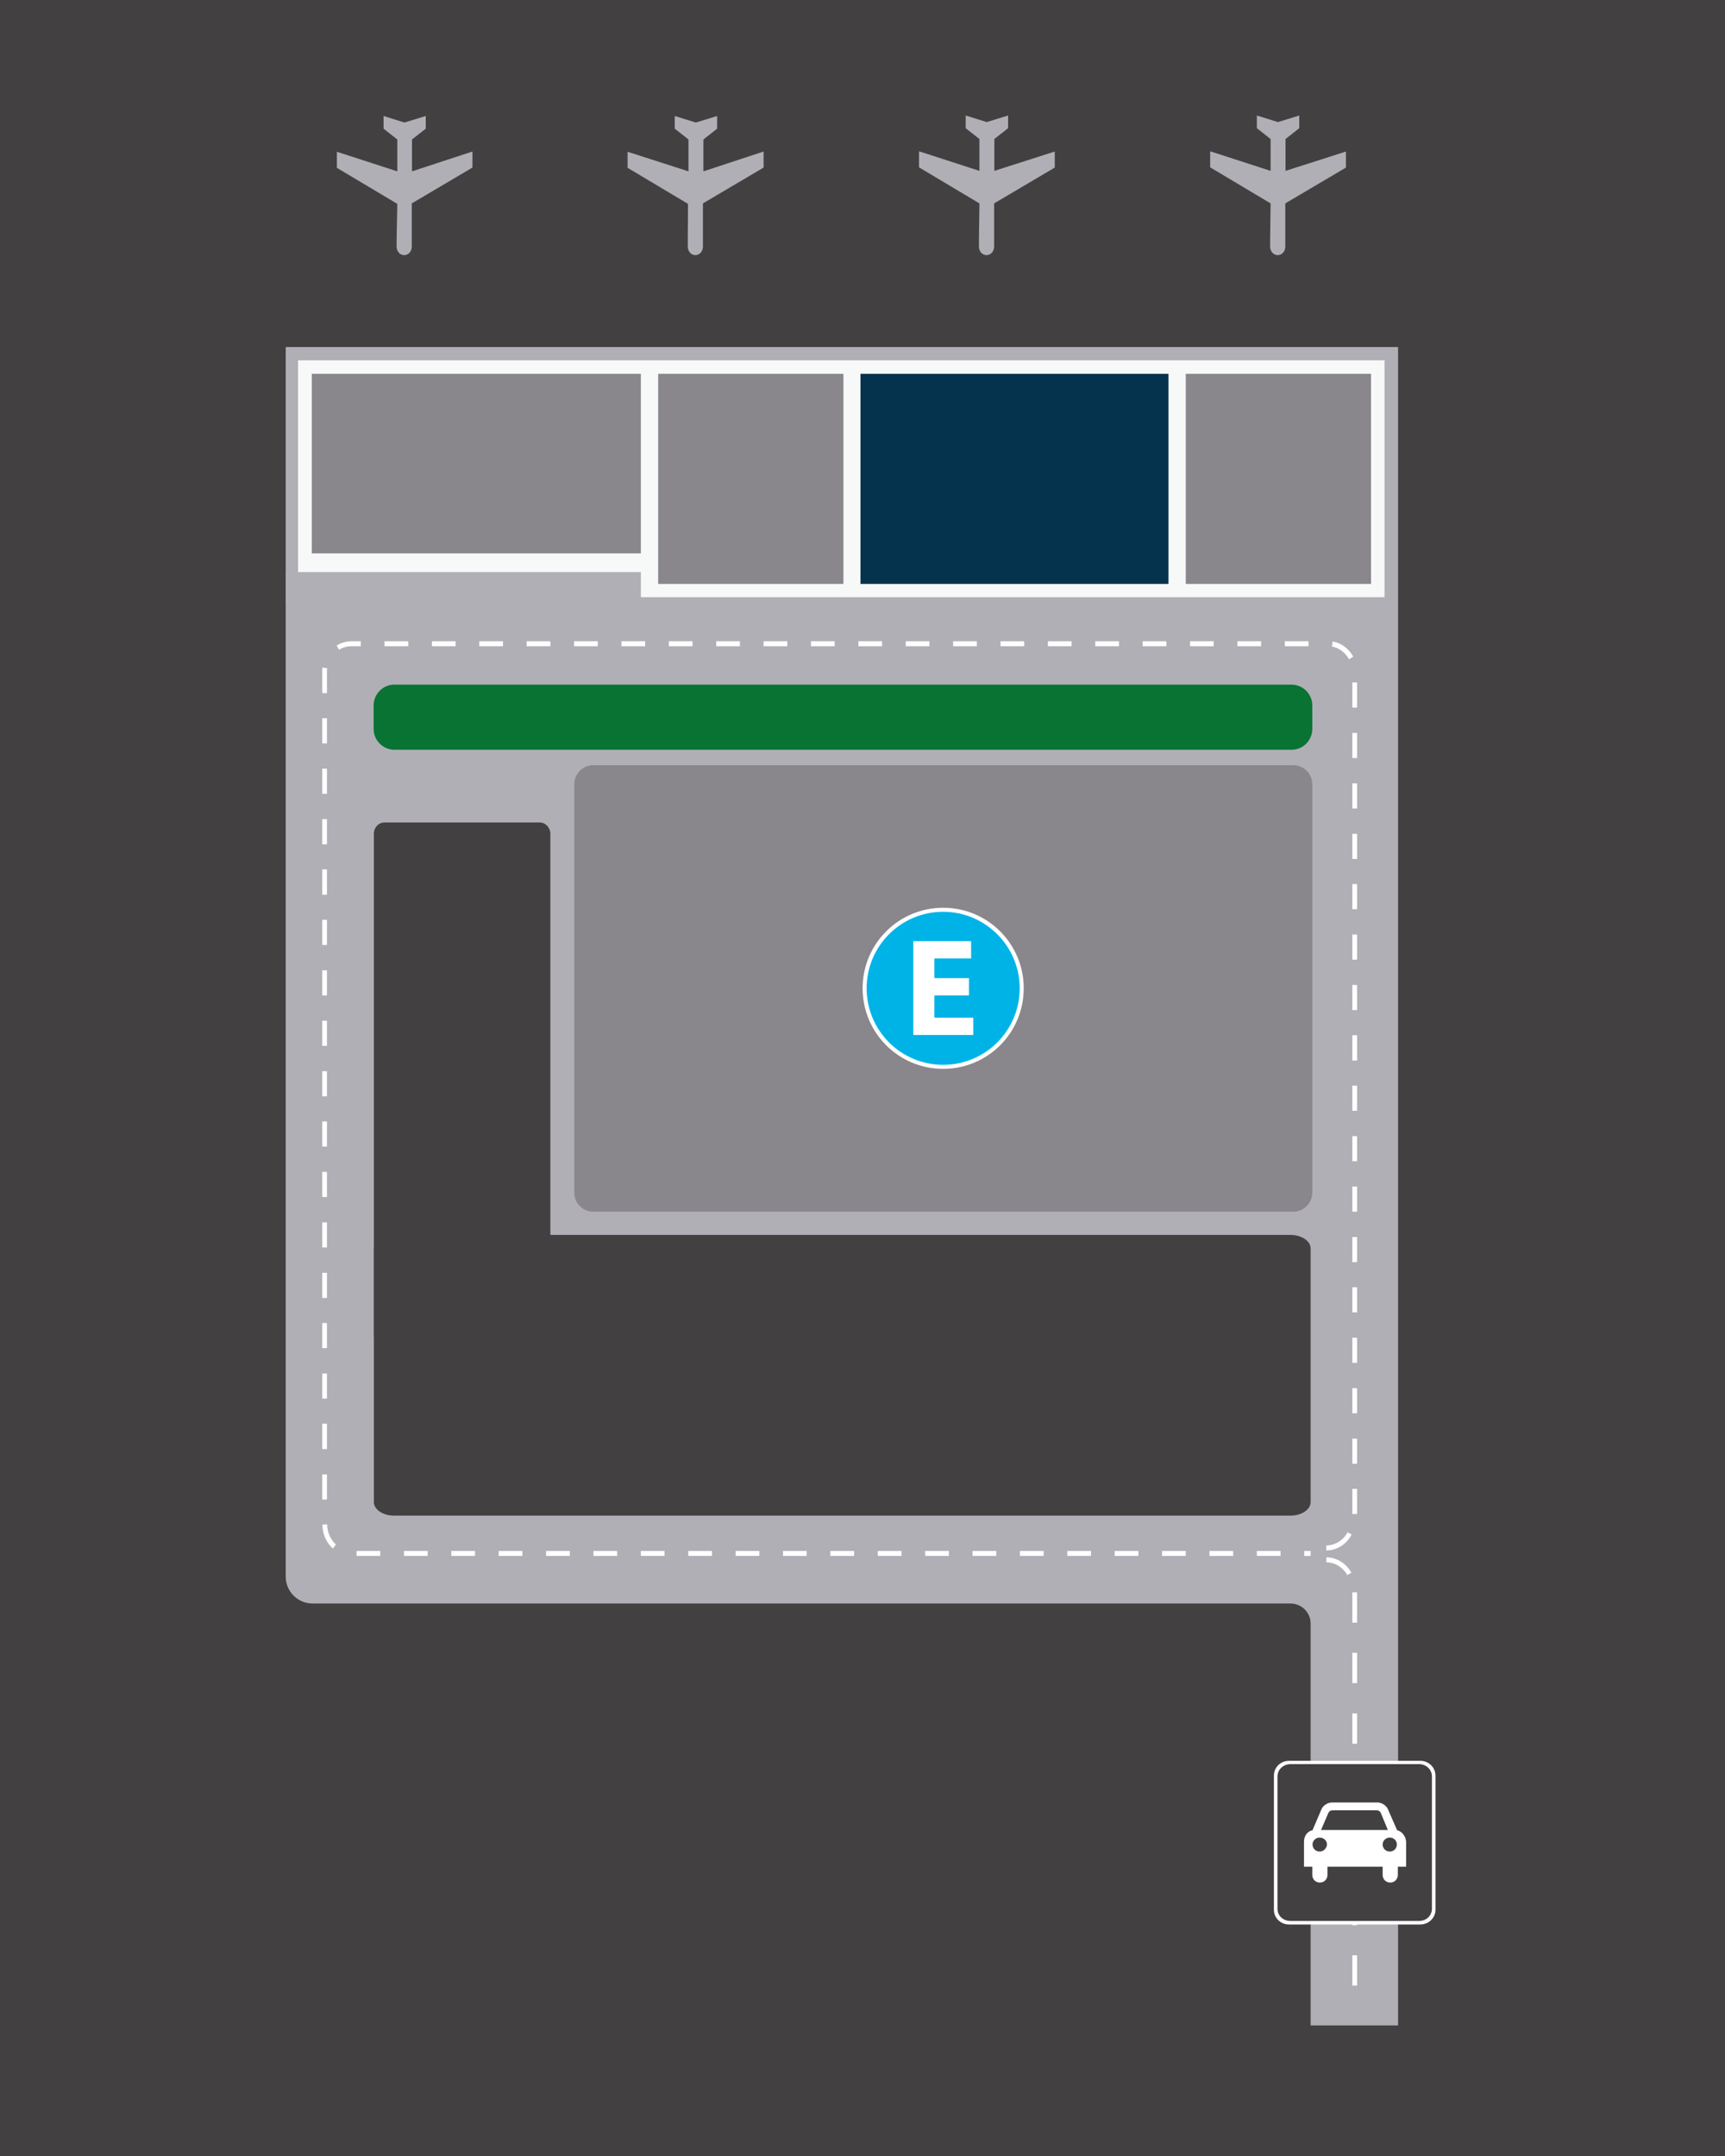
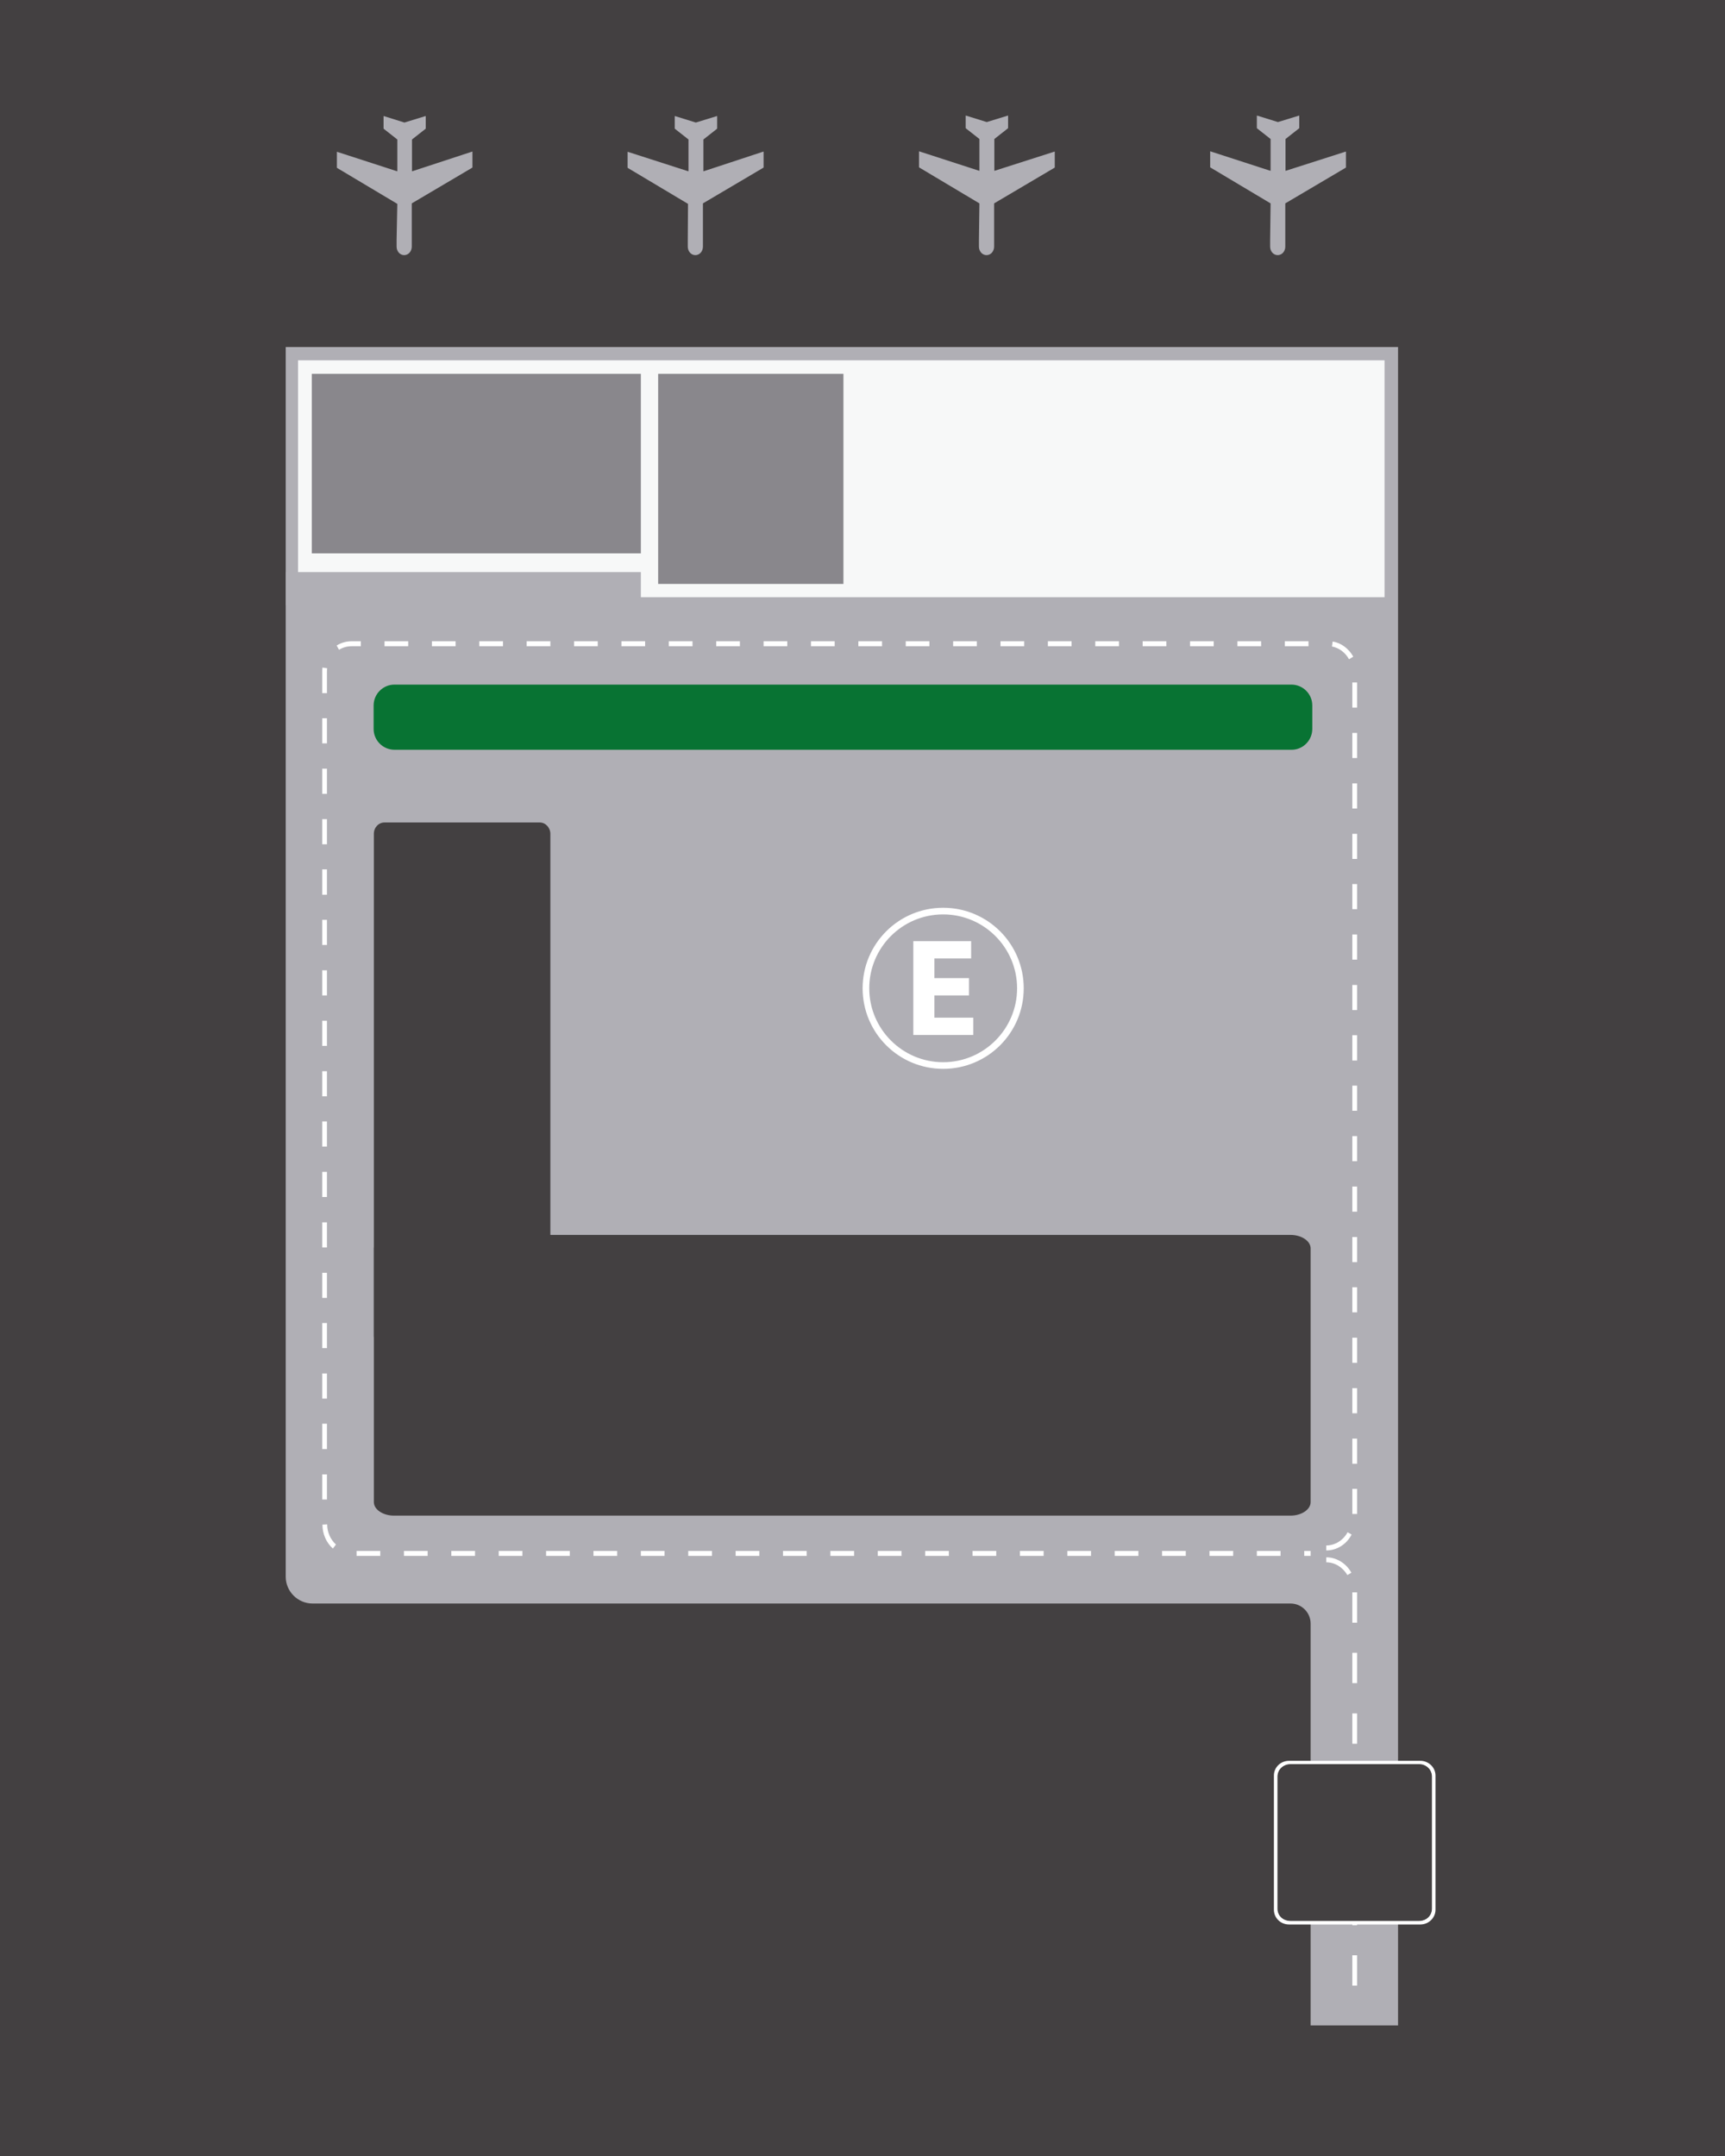
<svg xmlns="http://www.w3.org/2000/svg" version="1.1" id="Capa_1" x="0px" y="0px" viewBox="0 0 728.1 910.2" style="enable-background:new 0 0 728.1 910.2;" xml:space="preserve">
  <style type="text/css">
	.st0{fill:#434041;}
	.st1{fill:#B0AFB5;}
	.st2{fill:#F7F8F8;}
	.st3{fill:#05334D;}
	.st4{fill:#89878C;}
	.st5{fill:#FFFFFF;}
	.st6{fill:#087333;}
	.st7{fill:#00B3E7;}
</style>
  <g id="Gris">
    <rect class="st0" width="728.1" height="910.2" />
  </g>
  <path class="st1" d="M120.6,146.5v519.1c0,6.2,5.1,11.3,11.3,11.3h412.8c4.7,0,8.5,3.8,8.5,8.5V855h36.9V146.5L120.6,146.5  L120.6,146.5z M553.2,634.1c0,3.1-3.8,5.7-8.5,5.7H166.3c-4.7,0-8.5-2.6-8.5-5.7V527c0-3.1,3.8-5.7,8.5-5.7h378.4  c4.7,0,8.5,2.6,8.5,5.7V634.1z" />
  <rect x="125.8" y="152.1" class="st2" width="458.6" height="100" />
-   <rect x="363.2" y="157.8" class="st3" width="130" height="88.7" />
  <rect x="131.6" y="157.8" class="st4" width="138.9" height="75.8" />
-   <rect x="500.5" y="157.8" class="st4" width="78.2" height="88.7" />
  <rect x="277.8" y="157.8" class="st4" width="78.2" height="88.7" />
  <g>
    <g>
      <path class="st5" d="M559.8,654.5v-2.1c3.7,0,7.2-2.2,9-5.6l1.7,1C568.3,652,564.2,654.5,559.8,654.5z" />
    </g>
    <g>
-       <path class="st5" d="M553.2,656.8h-2.7v-2.1h2.7V656.8z M540.5,656.8h-10v-2.1h10V656.8z M520.5,656.8h-10v-2.1h10V656.8z     M500.5,656.8h-10v-2.1h10V656.8z M480.5,656.8h-10v-2.1h10V656.8z M460.5,656.8h-10v-2.1h10V656.8z M440.5,656.8h-10v-2.1h10    V656.8z M420.5,656.8h-10v-2.1h10V656.8z M400.5,656.8h-10v-2.1h10V656.8z M380.5,656.8h-10v-2.1h10V656.8z M360.5,656.8h-10v-2.1    h10V656.8z M340.5,656.8h-10v-2.1h10V656.8z M320.5,656.8h-10v-2.1h10V656.8z M300.5,656.8h-10v-2.1h10V656.8z M280.5,656.8h-10    v-2.1h10V656.8z M260.5,656.8h-10v-2.1h10V656.8z M240.5,656.8h-10v-2.1h10V656.8z M220.5,656.8h-10v-2.1h10V656.8z M200.5,656.8    h-10v-2.1h10V656.8z M180.5,656.8h-10v-2.1h10V656.8z M160.5,656.8h-10v-2.1h10V656.8z M140.5,653.7c-2.8-2.5-4.4-6.2-4.4-10.1    l2-0.1v0.1c0,3.2,1.4,6.3,3.7,8.4L140.5,653.7z M572.8,639.1h-2v-10.6h2V639.1z M138,633h-2v-10.6h2V633z M572.8,617.9h-2v-10.6h2    V617.9z M138,611.7h-2V601h2V611.7z M572.8,596.6h-2v-10.6h2V596.6z M138,590.4h-2v-10.6h2V590.4z M572.8,575.3h-2v-10.6h2V575.3z     M138,569.1h-2v-10.6h2V569.1z M572.8,554h-2v-10.6h2V554z M138,547.9h-2v-10.6h2V547.9z M572.8,532.8h-2v-10.6h2V532.8z     M138,526.6h-2v-10.6h2V526.6z M572.8,511.5h-2v-10.6h2V511.5z M138,505.3h-2v-10.6h2V505.3z M572.8,490.2h-2v-10.6h2V490.2z     M138,484h-2v-10.6h2V484z M572.8,468.9h-2v-10.6h2V468.9z M138,462.8h-2v-10.6h2V462.8z M572.8,447.7h-2V437h2V447.7z M138,441.5    h-2v-10.6h2V441.5z M572.8,426.4h-2v-10.6h2V426.4z M138,420.2h-2v-10.6h2V420.2z M572.8,405.1h-2v-10.6h2V405.1z M138,398.9h-2    v-10.6h2V398.9z M572.8,383.8h-2v-10.6h2V383.8z M138,377.7h-2V367h2V377.7z M572.8,362.6h-2v-10.6h2V362.6z M138,356.4h-2v-10.6    h2V356.4z M572.8,341.3h-2v-10.6h2V341.3z M138,335.1h-2v-10.6h2V335.1z M572.8,320h-2v-10.6h2V320z M138,313.8h-2v-10.6h2V313.8z     M572.8,298.7h-2v-10.6h2V298.7z M138,292.6h-2v-8.8c0-0.7,0-1.3,0.1-2l2,0.3c-0.1,0.6-0.1,1.1-0.1,1.7L138,292.6L138,292.6z     M569.4,278.3c-1.6-2.9-4.2-4.8-7.2-5.4l0.3-2.1c3.6,0.6,6.8,3,8.7,6.4L569.4,278.3z M143.1,274.3l-1-1.8c1.9-1.2,4.1-1.8,6.3-1.8    h3.9v2.1h-3.9C146.5,272.8,144.7,273.3,143.1,274.3z M552.3,272.8h-10v-2.1h10V272.8z M532.3,272.8h-10v-2.1h10V272.8z     M512.3,272.8h-10v-2.1h10V272.8z M492.3,272.8h-10v-2.1h10V272.8z M472.3,272.8h-10v-2.1h10V272.8z M452.3,272.8h-10v-2.1h10    V272.8z M432.3,272.8h-10v-2.1h10V272.8z M412.3,272.8h-10v-2.1h10V272.8z M392.3,272.8h-10v-2.1h10V272.8z M372.3,272.8h-10v-2.1    h10V272.8z M352.3,272.8h-10v-2.1h10V272.8z M332.3,272.8h-10v-2.1h10V272.8z M312.3,272.8h-10v-2.1h10V272.8z M292.3,272.8h-10    v-2.1h10V272.8z M272.3,272.8h-10v-2.1h10V272.8z M252.3,272.8h-10v-2.1h10V272.8z M232.3,272.8h-10v-2.1h10V272.8z M212.3,272.8    h-10v-2.1h10V272.8z M192.3,272.8h-10v-2.1h10V272.8z M172.3,272.8h-10v-2.1h10V272.8z" />
+       <path class="st5" d="M553.2,656.8h-2.7v-2.1h2.7V656.8z M540.5,656.8h-10v-2.1h10V656.8z M520.5,656.8h-10v-2.1h10V656.8z     M500.5,656.8h-10v-2.1h10V656.8z M480.5,656.8h-10v-2.1h10V656.8z M460.5,656.8h-10v-2.1h10V656.8z M440.5,656.8h-10v-2.1h10    V656.8z M420.5,656.8h-10v-2.1h10V656.8z M400.5,656.8h-10v-2.1h10V656.8z M380.5,656.8h-10v-2.1h10V656.8z M360.5,656.8h-10v-2.1    h10V656.8z M340.5,656.8h-10v-2.1h10V656.8z M320.5,656.8h-10v-2.1h10V656.8z M300.5,656.8h-10v-2.1h10V656.8z M280.5,656.8h-10    v-2.1h10V656.8z M260.5,656.8h-10v-2.1h10V656.8z M240.5,656.8h-10v-2.1h10V656.8z M220.5,656.8h-10v-2.1h10V656.8z M200.5,656.8    h-10v-2.1h10V656.8z M180.5,656.8h-10v-2.1h10V656.8z M160.5,656.8h-10v-2.1h10V656.8z M140.5,653.7c-2.8-2.5-4.4-6.2-4.4-10.1    l2-0.1v0.1c0,3.2,1.4,6.3,3.7,8.4L140.5,653.7z M572.8,639.1h-2v-10.6h2V639.1z M138,633h-2v-10.6h2V633z M572.8,617.9h-2v-10.6h2    V617.9z M138,611.7h-2V601h2V611.7z M572.8,596.6h-2v-10.6h2V596.6z M138,590.4h-2v-10.6h2V590.4z M572.8,575.3h-2v-10.6h2z     M138,569.1h-2v-10.6h2V569.1z M572.8,554h-2v-10.6h2V554z M138,547.9h-2v-10.6h2V547.9z M572.8,532.8h-2v-10.6h2V532.8z     M138,526.6h-2v-10.6h2V526.6z M572.8,511.5h-2v-10.6h2V511.5z M138,505.3h-2v-10.6h2V505.3z M572.8,490.2h-2v-10.6h2V490.2z     M138,484h-2v-10.6h2V484z M572.8,468.9h-2v-10.6h2V468.9z M138,462.8h-2v-10.6h2V462.8z M572.8,447.7h-2V437h2V447.7z M138,441.5    h-2v-10.6h2V441.5z M572.8,426.4h-2v-10.6h2V426.4z M138,420.2h-2v-10.6h2V420.2z M572.8,405.1h-2v-10.6h2V405.1z M138,398.9h-2    v-10.6h2V398.9z M572.8,383.8h-2v-10.6h2V383.8z M138,377.7h-2V367h2V377.7z M572.8,362.6h-2v-10.6h2V362.6z M138,356.4h-2v-10.6    h2V356.4z M572.8,341.3h-2v-10.6h2V341.3z M138,335.1h-2v-10.6h2V335.1z M572.8,320h-2v-10.6h2V320z M138,313.8h-2v-10.6h2V313.8z     M572.8,298.7h-2v-10.6h2V298.7z M138,292.6h-2v-8.8c0-0.7,0-1.3,0.1-2l2,0.3c-0.1,0.6-0.1,1.1-0.1,1.7L138,292.6L138,292.6z     M569.4,278.3c-1.6-2.9-4.2-4.8-7.2-5.4l0.3-2.1c3.6,0.6,6.8,3,8.7,6.4L569.4,278.3z M143.1,274.3l-1-1.8c1.9-1.2,4.1-1.8,6.3-1.8    h3.9v2.1h-3.9C146.5,272.8,144.7,273.3,143.1,274.3z M552.3,272.8h-10v-2.1h10V272.8z M532.3,272.8h-10v-2.1h10V272.8z     M512.3,272.8h-10v-2.1h10V272.8z M492.3,272.8h-10v-2.1h10V272.8z M472.3,272.8h-10v-2.1h10V272.8z M452.3,272.8h-10v-2.1h10    V272.8z M432.3,272.8h-10v-2.1h10V272.8z M412.3,272.8h-10v-2.1h10V272.8z M392.3,272.8h-10v-2.1h10V272.8z M372.3,272.8h-10v-2.1    h10V272.8z M352.3,272.8h-10v-2.1h10V272.8z M332.3,272.8h-10v-2.1h10V272.8z M312.3,272.8h-10v-2.1h10V272.8z M292.3,272.8h-10    v-2.1h10V272.8z M272.3,272.8h-10v-2.1h10V272.8z M252.3,272.8h-10v-2.1h10V272.8z M232.3,272.8h-10v-2.1h10V272.8z M212.3,272.8    h-10v-2.1h10V272.8z M192.3,272.8h-10v-2.1h10V272.8z M172.3,272.8h-10v-2.1h10V272.8z" />
    </g>
    <g>
      <path class="st5" d="M572.8,838.2h-2v-12.8h2V838.2z M572.8,812.7h-2v-12.8h2V812.7z M572.8,787.1h-2v-12.8h2V787.1z M572.8,761.6    h-2v-12.8h2V761.6z M572.8,736.1h-2v-12.8h2V736.1z M572.8,710.5h-2v-12.8h2V710.5z M572.8,685h-2v-12.8h2V685z" />
    </g>
    <g>
      <path class="st5" d="M568.7,664.9c-1.9-3.3-5.3-5.4-8.9-5.4v-2.1c4.3,0,8.4,2.5,10.6,6.5L568.7,664.9z" />
    </g>
  </g>
  <g>
    <g>
      <g>
        <path class="st5" d="M599.5,812.4h-55.4c-3.6,0-6.4-2.8-6.4-6.2v-56.7c0-3.4,2.8-6.2,6.4-6.2h55.4c3.5,0,6.4,2.8,6.4,6.2v56.7     C605.9,809.6,603,812.4,599.5,812.4L599.5,812.4z M544.1,745c-2.6,0-4.7,2-4.7,4.5v56.7c0,2.5,2.1,4.5,4.7,4.5h55.4     c2.6,0,4.7-2,4.7-4.5v-56.7c0-2.5-2.1-4.5-4.7-4.5H544.1L544.1,745z" />
        <path class="st0" d="M604.4,805.7c0,2.9-2.5,5.2-5.4,5.2h-54.3c-3,0-5.5-2.3-5.5-5.2V750c0-2.9,2.5-5.3,5.5-5.3h54.3     c3,0,5.4,2.4,5.4,5.3V805.7z" />
      </g>
    </g>
-     <path class="st5" d="M589.7,772.6L589.7,772.6l-3.9-8.9c-0.6-1.5-2.6-2.8-4.3-2.8h-19.4c-1.7,0-3.7,1.3-4.3,2.8l-3.8,8.9v0   c-2.1,0.4-3.6,2.4-3.6,4.8V788h3.5v3.5c0,1.8,1.4,3.2,3.2,3.2c1.8,0,3.2-1.4,3.2-3.2V788h8h0.1h15.2v3.5c0,1.8,1.4,3.2,3.2,3.2   c1.8,0,3.2-1.4,3.2-3.2V788h3.5l0,0v-10.6C593.3,775,591.7,773.1,589.7,772.6z M557,781.6c-1.7,0-3-1.3-3-3c0-1.6,1.4-2.9,3-2.9   c1.7,0,3.1,1.3,3.1,2.9C560,780.3,558.6,781.6,557,781.6z M557.6,772.5l3-7c0.3-0.7,0.7-1.3,2-1.3h7.7h10.6c1.3,0,1.7,0.6,2,1.3   l2.9,7H557.6z M586.6,781.6c-1.7,0-3-1.3-3-3c0-1.6,1.4-2.9,3-2.9c1.7,0,3,1.3,3,2.9C589.6,780.3,588.3,781.6,586.6,781.6z" />
  </g>
  <g>
    <path class="st1" d="M167.4,101.3l0,2.8c0,2,1.4,3.6,3.2,3.6c1.8,0,3.2-1.6,3.2-3.6l0-2.8l0-15.3c0-0.1,0-0.1,0.1-0.2l25.4-15   c0.1,0,0.1-0.1,0.1-0.2l0-6.5c0-0.1,0-0.1-0.1-0.1L174,72.3c-0.1,0-0.1,0-0.1-0.1l0-13.2c0-0.1,0-0.1,0.1-0.2l5.6-4.4   c0,0,0.1-0.1,0.1-0.2l0-5.1c0-0.1,0-0.1-0.1-0.1l-8.8,2.7c-0.1,0-0.1,0-0.2,0L162,49c-0.1,0-0.1,0-0.1,0.1l0,5.1   c0,0.1,0,0.1,0.1,0.2l5.6,4.4c0.1,0,0.1,0.1,0.1,0.2l0,13.2c0,0.1,0,0.1-0.1,0.1l-25.3-8.2c-0.1,0-0.1,0-0.1,0.1l0,6.5   c0,0.1,0,0.1,0.1,0.2l25.3,15.1c0.1,0,0.1,0.1,0.1,0.2L167.4,101.3z" />
    <path class="st1" d="M290.3,101.3l0,2.8c0,2,1.4,3.6,3.2,3.6c1.8,0,3.2-1.6,3.2-3.6l0-2.8l0-15.3c0-0.1,0-0.1,0.1-0.2l25.4-15   c0,0,0.1-0.1,0.1-0.2l0-6.5c0-0.1-0.1-0.1-0.1-0.1L297,72.3c-0.1,0-0.1,0-0.1-0.1l0-13.2c0-0.1,0-0.1,0.1-0.2l5.6-4.4   c0,0,0.1-0.1,0.1-0.2l0-5.1c0-0.1,0-0.1-0.1-0.1l-8.8,2.7c-0.1,0-0.1,0-0.2,0l-8.7-2.7c-0.1,0-0.1,0-0.1,0.1l0,5.1   c0,0.1,0,0.1,0.1,0.2l5.6,4.4c0.1,0,0.1,0.1,0.1,0.2l0,13.2c0,0.1,0,0.1-0.1,0.1L265,64.1c-0.1,0-0.1,0-0.1,0.1l0,6.5   c0,0.1,0,0.1,0.1,0.2l25.3,15.1c0.1,0,0.1,0.1,0.1,0.2L290.3,101.3z" />
    <path class="st1" d="M413.2,101.3l0,2.8c0,2,1.4,3.6,3.2,3.6c1.8,0,3.2-1.6,3.2-3.6l0-2.8l0-15.3c0-0.1,0-0.1,0.1-0.2l25.4-15   c0.1,0,0.1-0.1,0.1-0.2l0-6.5c0-0.1,0-0.1-0.1-0.1l-25.3,8.1c-0.1,0-0.1,0-0.1-0.1l0-13.2c0-0.1,0-0.1,0.1-0.2l5.6-4.4   c0,0,0.1-0.1,0.1-0.2l0-5.1c0-0.1,0-0.1-0.1-0.1l-8.8,2.7c-0.1,0-0.1,0-0.2,0l-8.7-2.7c-0.1,0-0.1,0-0.1,0.1l0,5.1   c0,0.1,0,0.1,0.1,0.2l5.6,4.4c0.1,0,0.1,0.1,0.1,0.2l0,13.2c0,0.1,0,0.1-0.1,0.1l-25.3-8.2c-0.1,0-0.1,0-0.1,0.1l0,6.5   c0,0.1,0,0.1,0.1,0.2l25.3,15.1c0.1,0,0.1,0.1,0.1,0.2L413.2,101.3z" />
    <path class="st1" d="M536.1,101.3l0,2.8c0,2,1.4,3.6,3.2,3.6c1.8,0,3.2-1.6,3.2-3.6l0-2.8l0-15.3c0-0.1,0-0.1,0.1-0.2l25.4-15   c0.1,0,0.1-0.1,0.1-0.2l0-6.5c0-0.1,0-0.1-0.1-0.1l-25.3,8.1c-0.1,0-0.1,0-0.1-0.1l0-13.2c0-0.1,0-0.1,0.1-0.2l5.6-4.4   c0,0,0.1-0.1,0.1-0.2l0-5.1c0-0.1,0-0.1-0.1-0.1l-8.8,2.7c-0.1,0-0.1,0-0.2,0l-8.7-2.7c-0.1,0-0.1,0-0.1,0.1l0,5.1   c0,0.1,0,0.1,0.1,0.2l5.6,4.4c0.1,0,0.1,0.1,0.1,0.2l0,13.2c0,0.1,0,0.1-0.1,0.1l-25.3-8.2c-0.1,0-0.1,0-0.1,0.1l0,6.5   c0,0.1,0,0.1,0.1,0.2l25.3,15.1c0.1,0,0.1,0.1,0.1,0.2L536.1,101.3z" />
  </g>
  <path class="st0" d="M227.8,568.6c2.5,0,4.5-2.1,4.5-4.8V352c0-2.6-2-4.8-4.5-4.8h-65.5c-2.5,0-4.5,2.1-4.5,4.8v211.9  c0,2.6,2,4.8,4.5,4.8H227.8z" />
  <path class="st6" d="M545.2,316.5H166.5c-4.8,0-8.8-3.9-8.8-8.8v-9.9c0-4.8,3.9-8.8,8.8-8.8h378.6c4.8,0,8.8,3.9,8.8,8.8v9.9  C553.9,312.5,550,316.5,545.2,316.5z" />
  <rect x="120.6" y="241.5" class="st1" width="149.9" height="13.9" />
-   <path class="st4" d="M545.8,511.5H250.5c-4.5,0-8.1-3.6-8.1-8.1V331.1c0-4.5,3.6-8.1,8.1-8.1h295.3c4.5,0,8.1,3.6,8.1,8.1v172.3  C553.9,507.8,550.3,511.5,545.8,511.5z" />
  <g>
    <path class="st5" d="M398.1,383.2c-18.8,0-34,15.2-34,34c0,18.8,15.2,34,34,34c18.8,0,34-15.2,34-34   C432.1,398.4,416.9,383.2,398.1,383.2 M398.1,448.4c-17.2,0-31.2-14-31.2-31.2c0-17.2,13.9-31.2,31.2-31.2   c17.2,0,31.2,14,31.2,31.2C429.3,434.4,415.3,448.4,398.1,448.4" />
-     <path class="st7" d="M430.4,417.2c0,17.8-14.4,32.3-32.3,32.3c-17.8,0-32.3-14.4-32.3-32.3c0-17.8,14.4-32.3,32.3-32.3   C415.9,384.9,430.4,399.4,430.4,417.2" />
    <polygon class="st5" points="409,412.9 394.4,412.9 394.4,404.6 409.9,404.6 409.9,397.3 385.5,397.3 385.5,436.9 410.8,436.9    410.8,429.6 394.4,429.6 394.4,420.2 409,420.2  " />
  </g>
</svg>